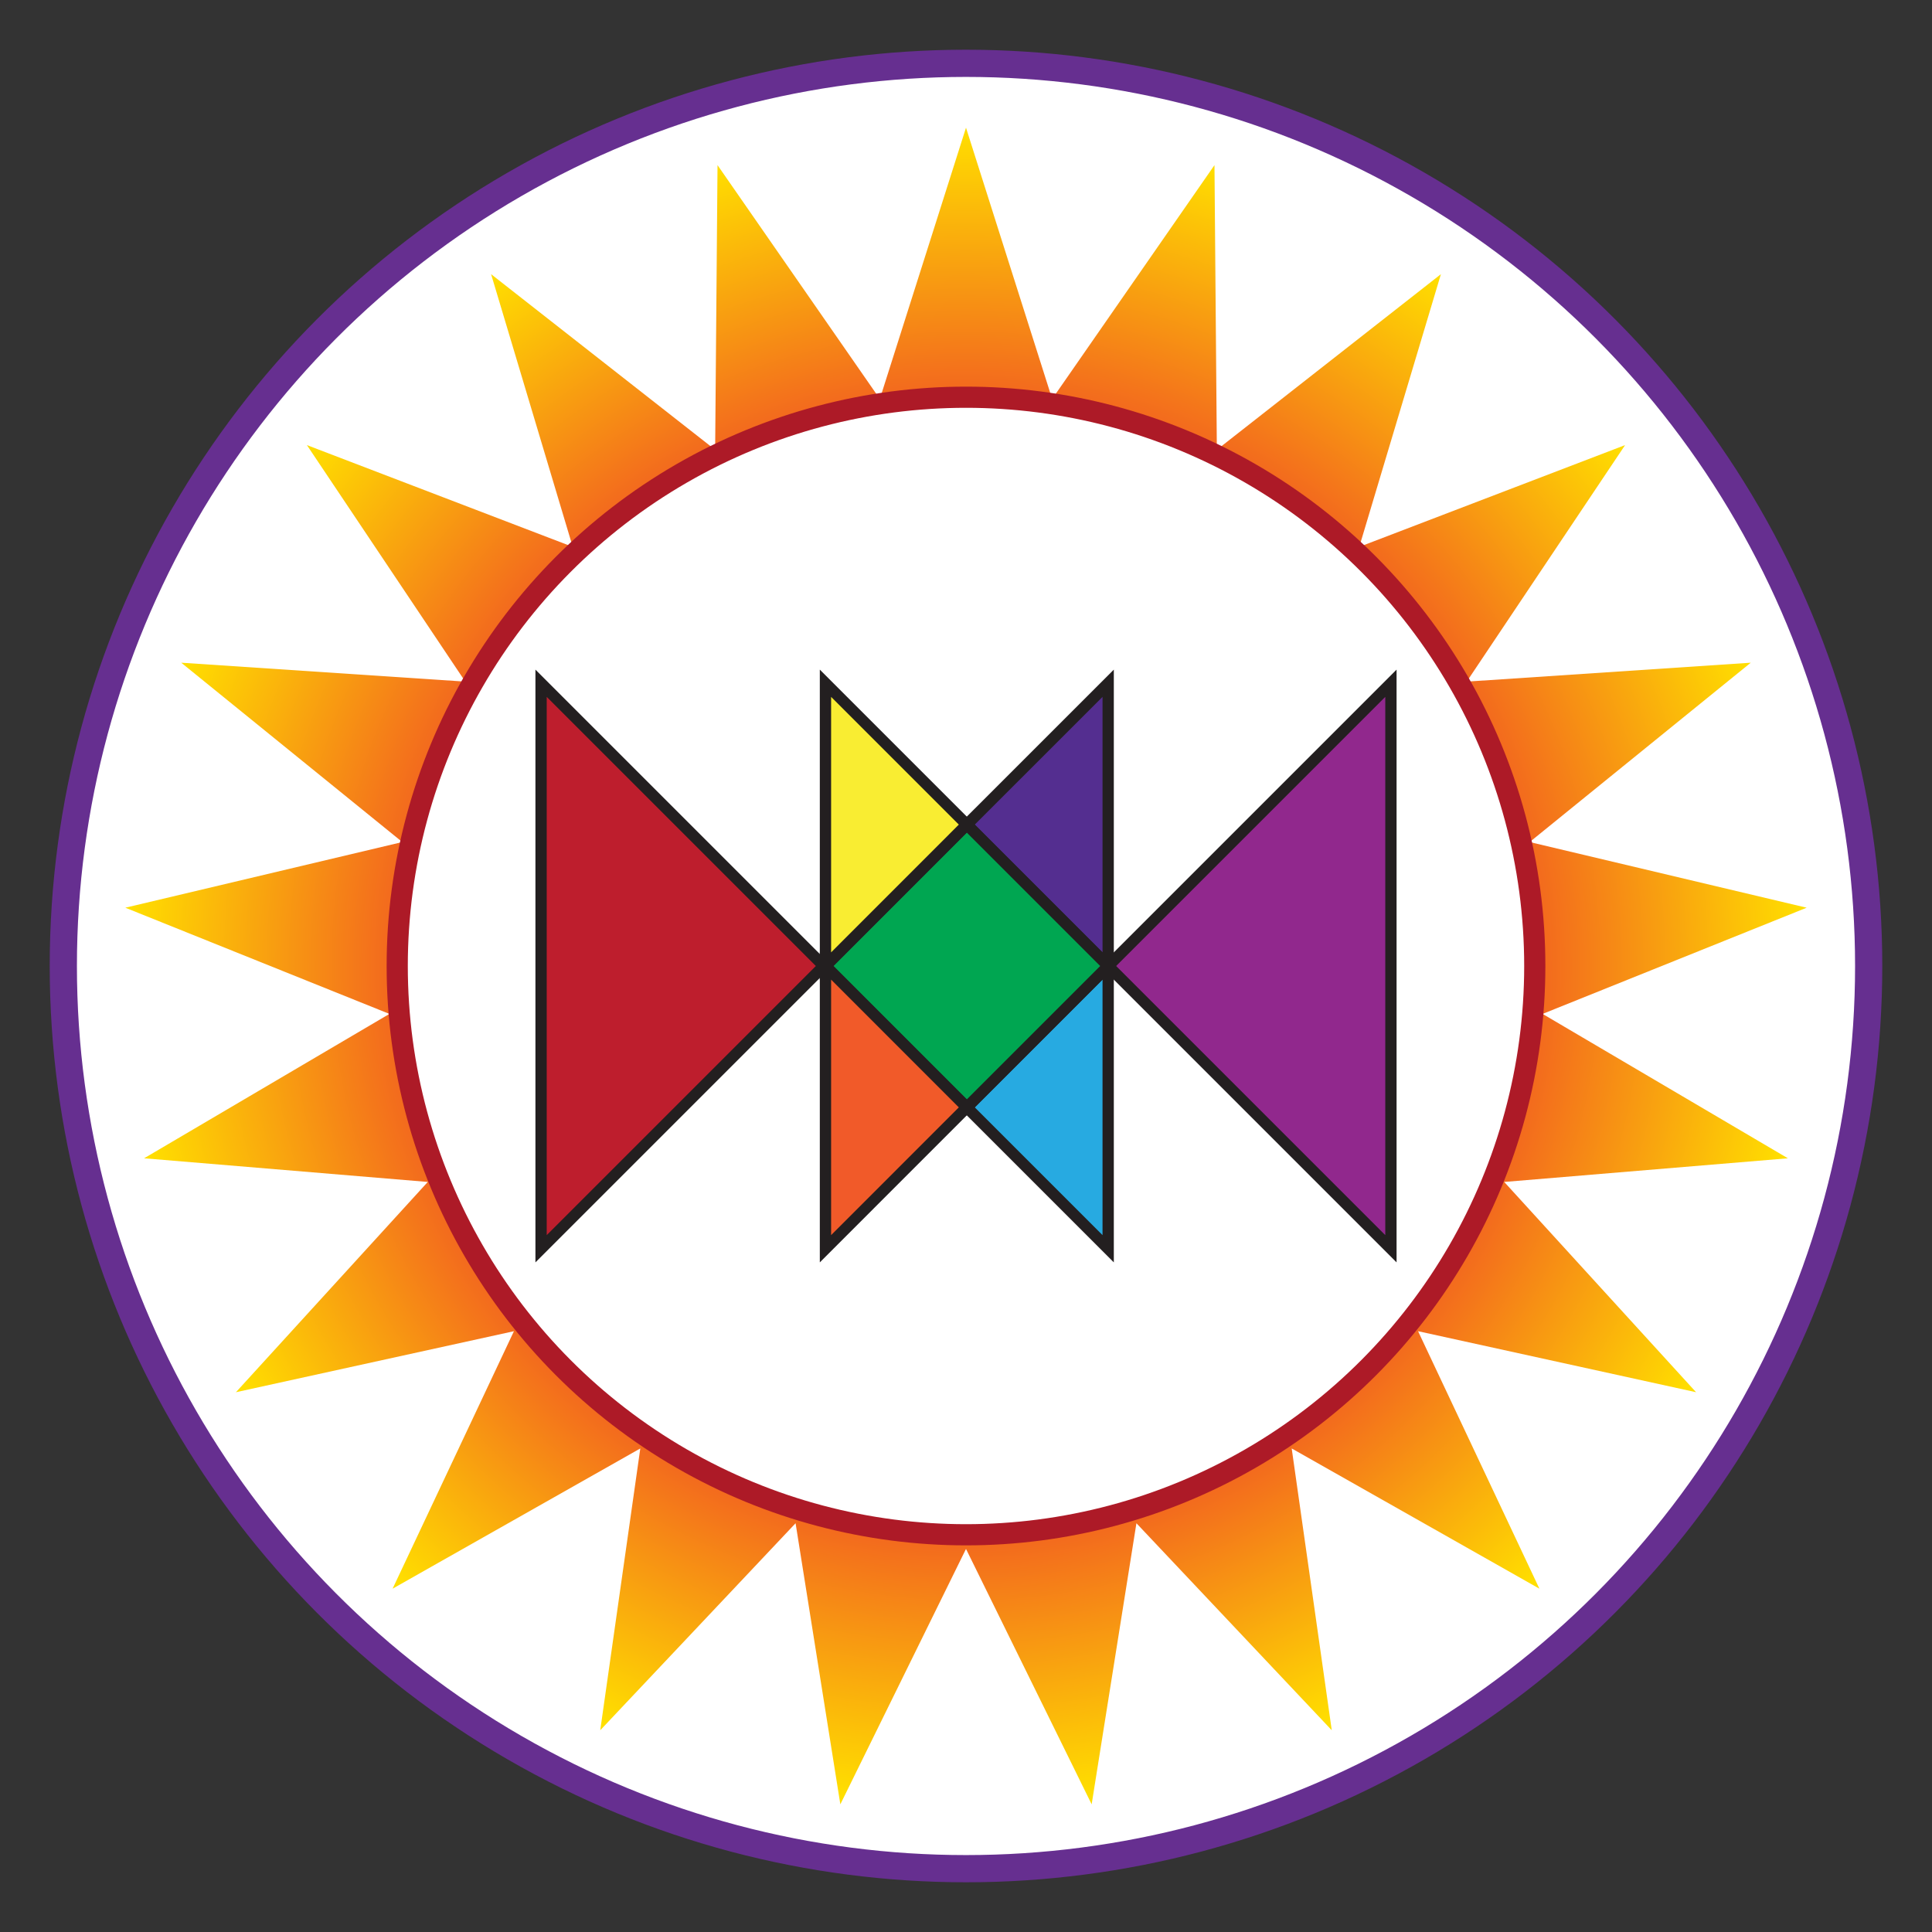
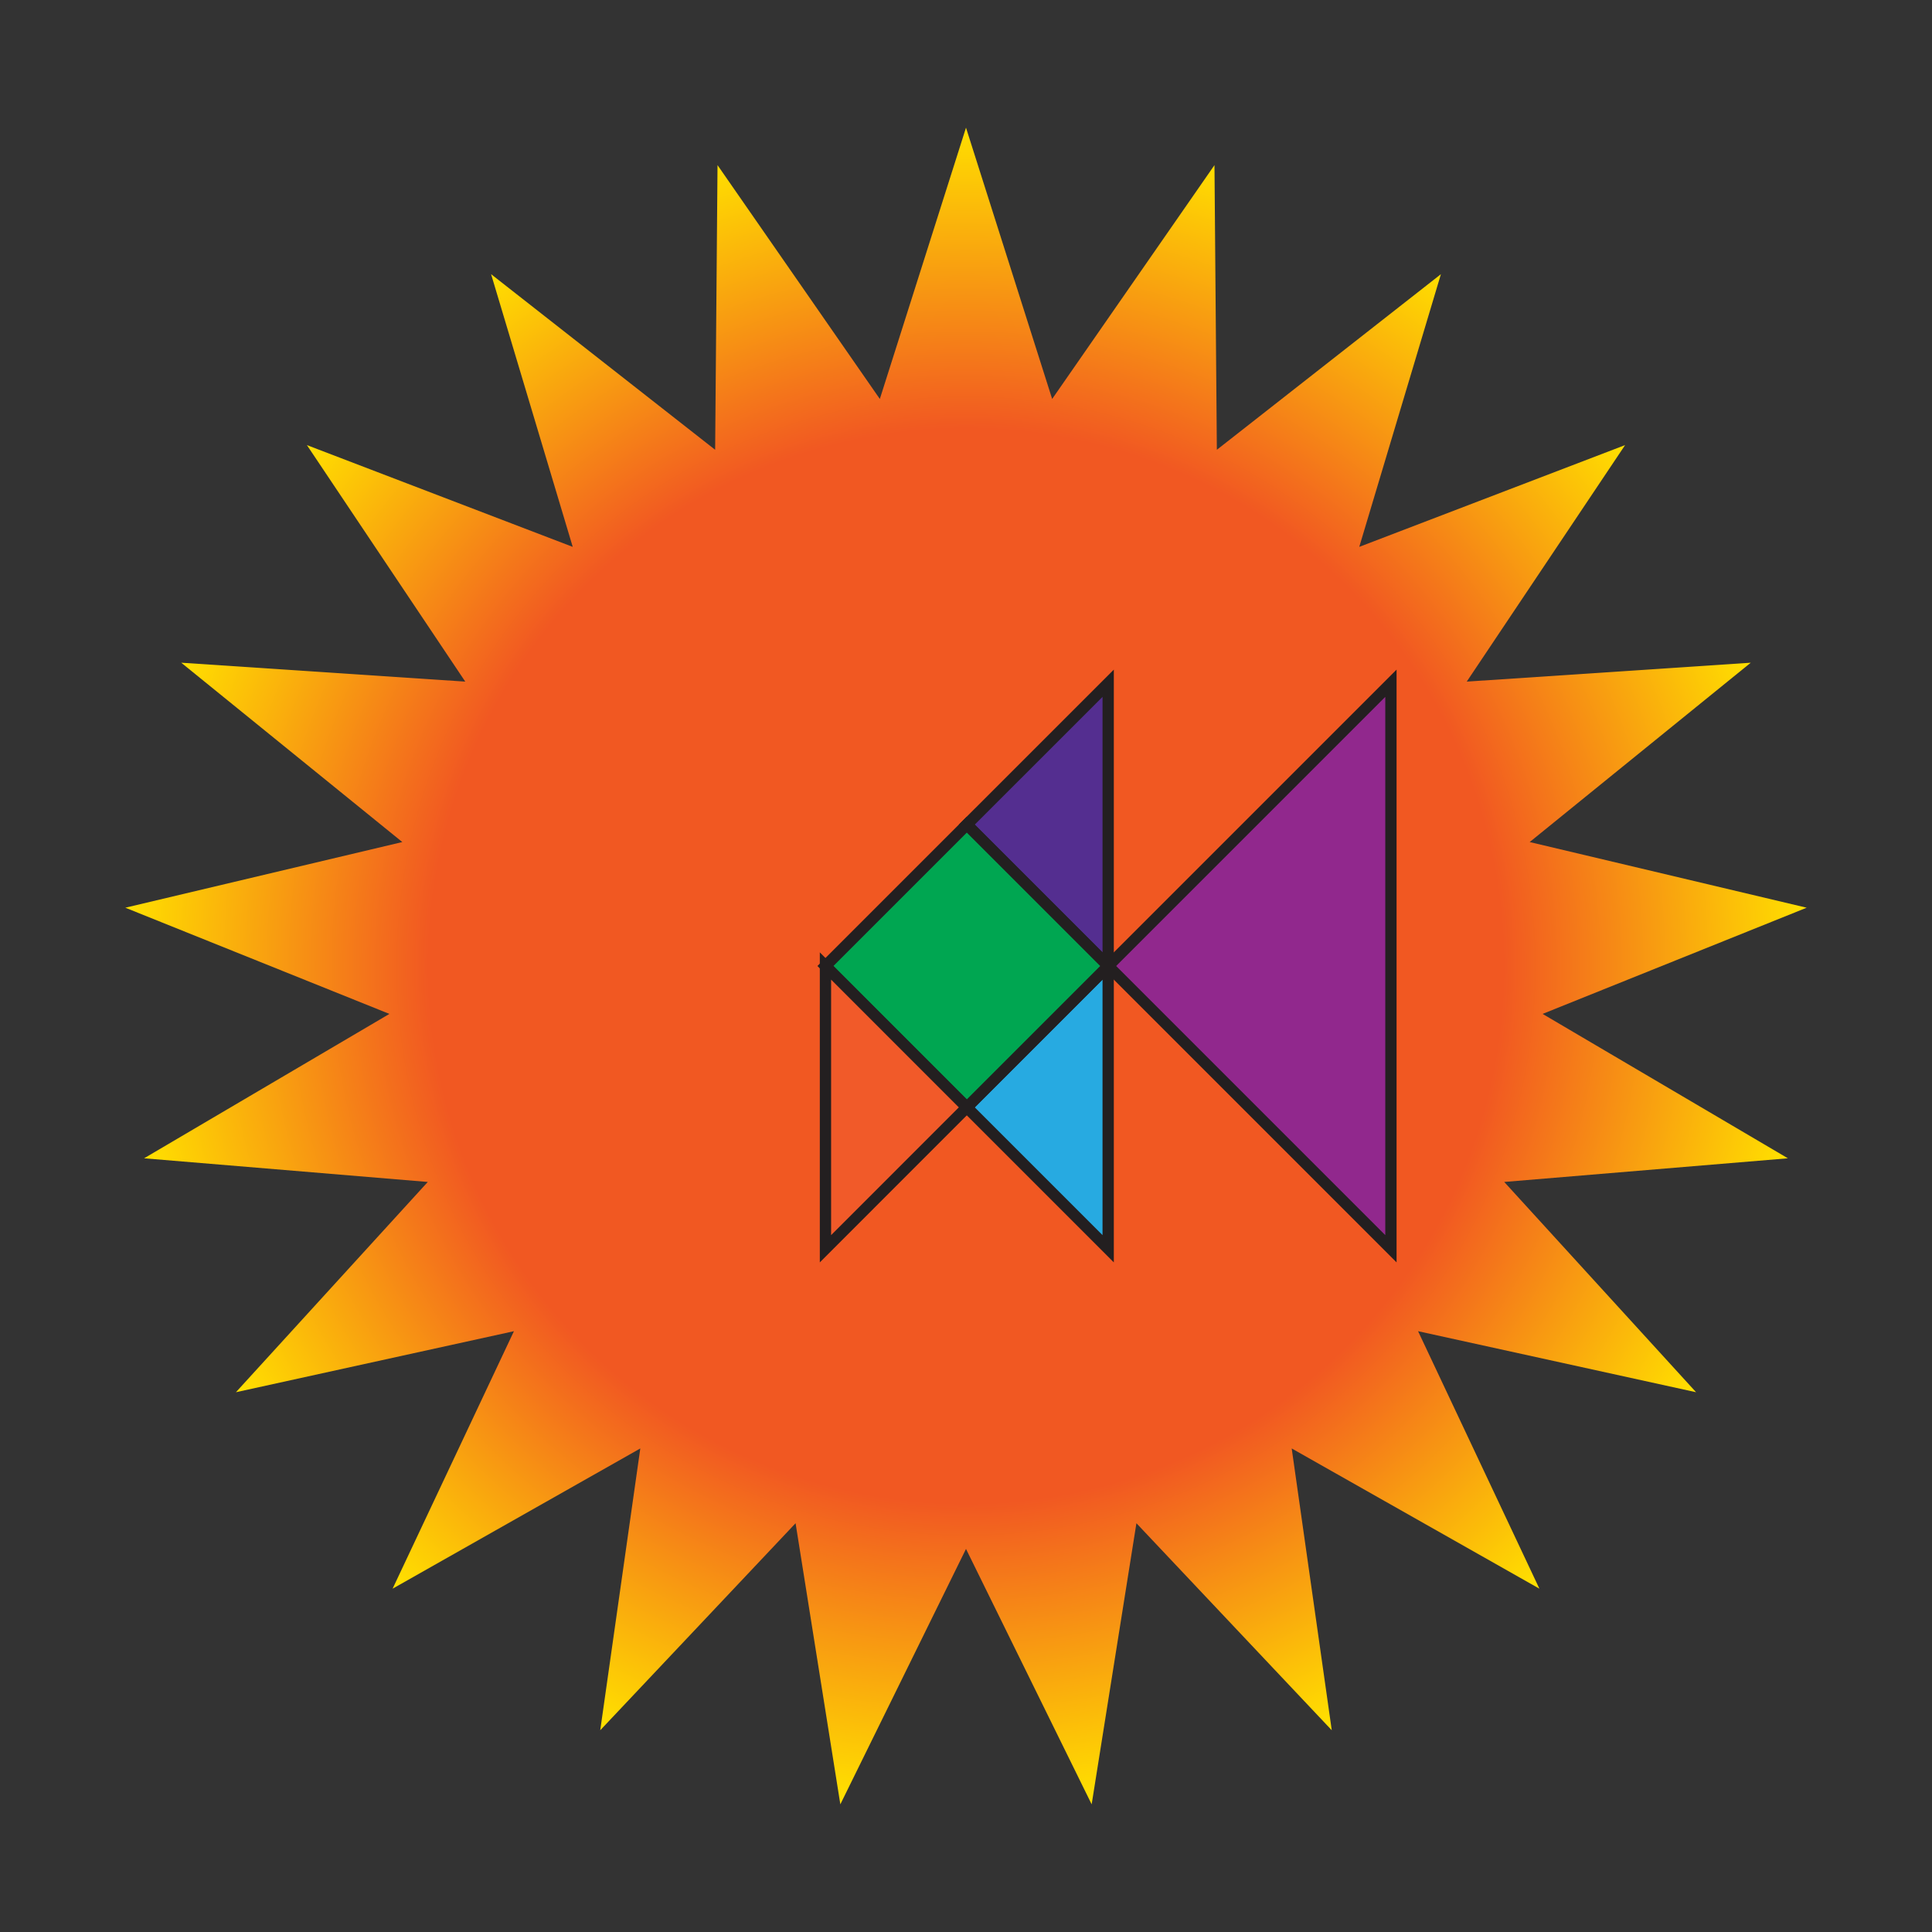
<svg xmlns="http://www.w3.org/2000/svg" id="Layer_2" data-name="Layer 2" viewBox="0 0 576.7 576.7">
  <rect x="0" y="0" width="576.7" height="576.7" fill="#333333" stroke="none" />
  <defs>
    <style>
      .cls-1 {
        fill: #27aae1;
      }

      .cls-1, .cls-2, .cls-3, .cls-4, .cls-5, .cls-6, .cls-7, .cls-8, .cls-9 {
        stroke-miterlimit: 10;
      }

      .cls-1, .cls-2, .cls-3, .cls-5, .cls-6, .cls-7, .cls-8 {
        stroke: #231f20;
        stroke-width: 3.37px;
      }

      .cls-2 {
        fill: #00a651;
      }

      .cls-3 {
        fill: #be1e2d;
      }

      .cls-4 {
        stroke: #662f90;
        stroke-width: 8.12px;
      }

      .cls-4, .cls-9 {
        fill: #fff;
      }

      .cls-10 {
        fill: none;
      }

      .cls-10, .cls-11 {
        stroke-width: 0px;
      }

      .cls-11 {
        fill: url(#radial-gradient);
      }

      .cls-5 {
        fill: #f9ed32;
      }

      .cls-6 {
        fill: #542e90;
      }

      .cls-7 {
        fill: #91288d;
      }

      .cls-8 {
        fill: #f15a29;
      }

      .cls-9 {
        stroke: #ad1a27;
        stroke-width: 6.32px;
      }
    </style>
    <radialGradient id="radial-gradient" cx="288.35" cy="288.35" fx="288.35" fy="288.35" r="250.59" gradientUnits="userSpaceOnUse">
      <stop offset=".64" stop-color="#f15822" />
      <stop offset="1" stop-color="#ffdf00" />
    </radialGradient>
  </defs>
  <g id="Layer_1-2" data-name="Layer 1">
-     <rect class="cls-10" width="576.7" height="576.7" />
-     <circle class="cls-4" cx="288.35" cy="288.35" r="269.45" />
    <polygon class="cls-11" points="288.35 38.11 314.07 119.09 362.52 49.29 363.23 134.26 430.11 81.84 405.74 163.24 485.09 132.86 437.82 203.46 522.6 197.82 456.61 251.35 539.29 270.95 460.46 302.65 533.68 345.75 449.01 352.81 506.28 415.58 423.29 397.36 459.51 474.22 385.57 432.36 397.53 516.48 339.22 454.68 325.86 538.59 288.35 462.35 250.84 538.59 237.48 454.68 179.17 516.48 191.13 432.36 117.19 474.22 153.41 397.36 70.42 415.58 127.69 352.81 43.01 345.75 116.24 302.65 37.41 270.95 120.09 251.35 54.1 197.82 138.88 203.46 91.61 132.86 170.96 163.24 146.59 81.84 213.47 134.26 214.18 49.29 262.63 119.09 288.35 38.11" />
-     <circle class="cls-9" cx="288.35" cy="288.35" r="169.78" />
    <g>
      <polygon class="cls-7" points="415.19 203.95 415.19 372.75 330.79 288.35 415.19 203.95" />
      <polygon class="cls-1" points="330.79 288.35 330.79 372.75 288.59 330.55 330.79 288.35" />
      <polygon class="cls-6" points="330.79 203.95 330.79 288.34 288.59 246.14 330.79 203.95" />
      <rect class="cls-2" x="258.75" y="258.51" width="59.68" height="59.68" transform="translate(-119.37 288.52) rotate(-45)" />
-       <polygon class="cls-5" points="288.59 246.14 246.4 288.35 246.4 203.95 288.59 246.14" />
      <polygon class="cls-8" points="246.4 288.35 288.59 330.55 246.4 372.75 246.4 288.35" />
-       <polygon class="cls-3" points="245.91 288.35 161.51 372.75 161.51 203.95 245.91 288.35" />
    </g>
  </g>
</svg>